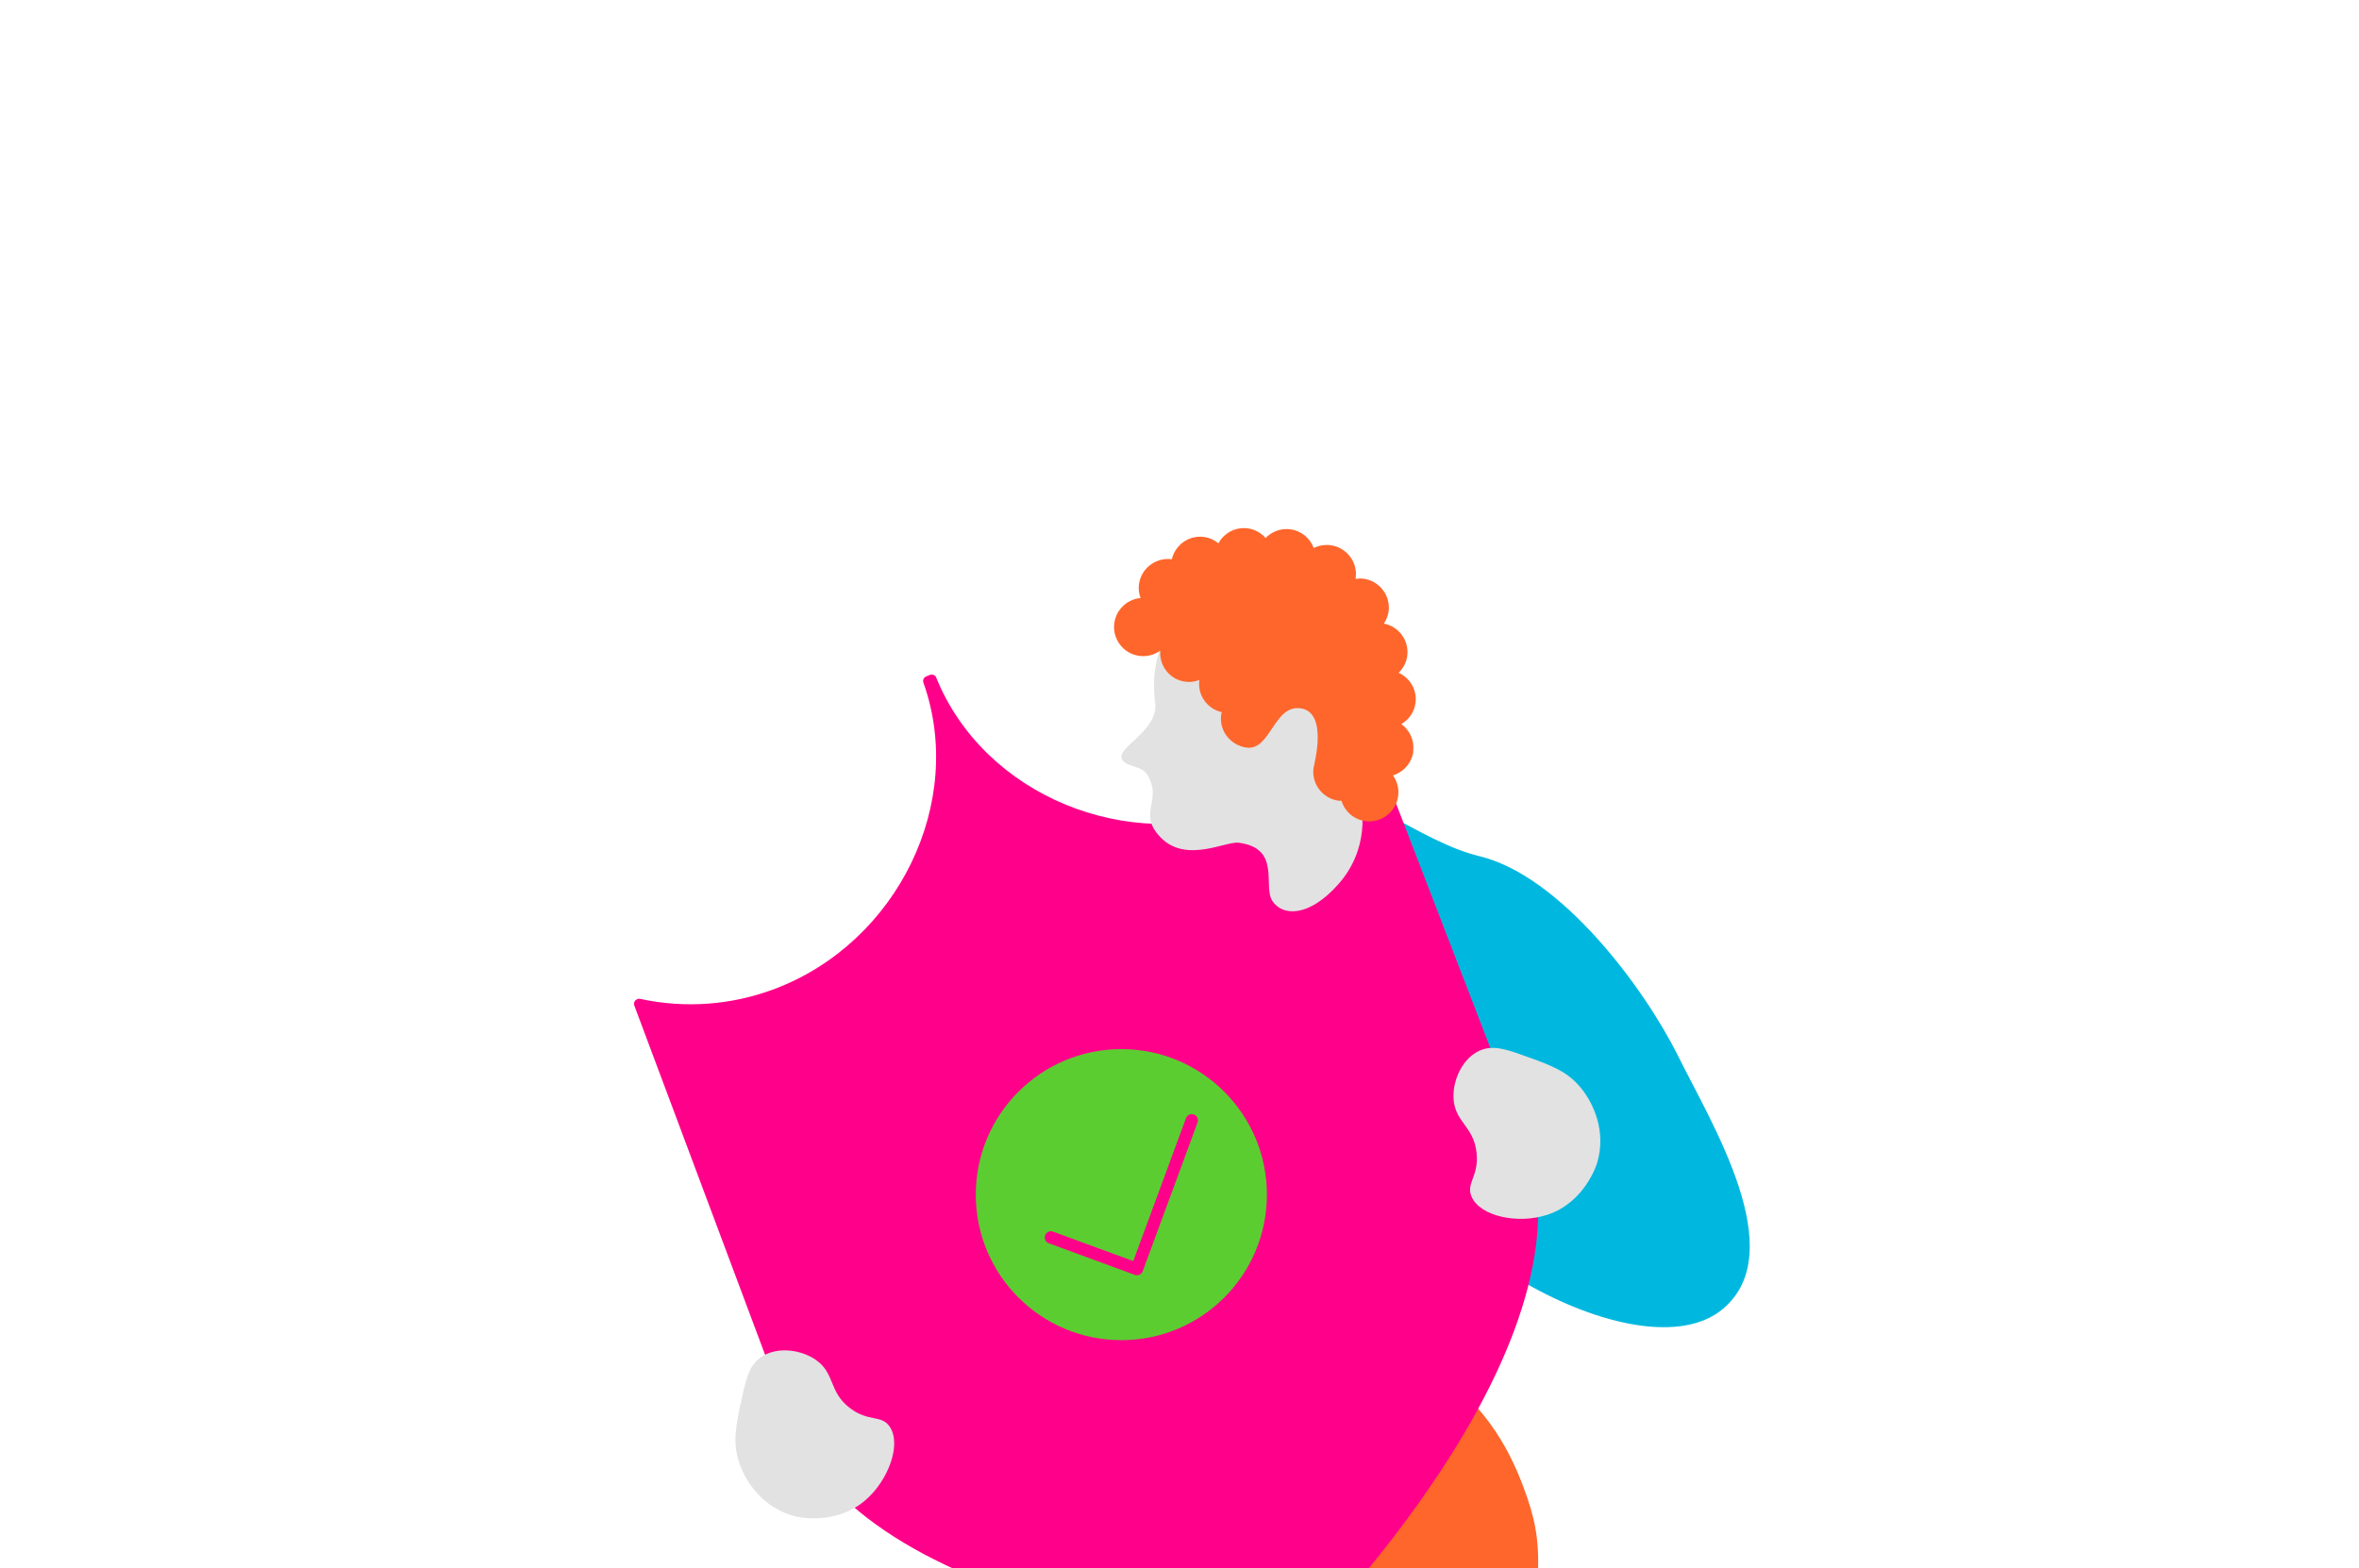
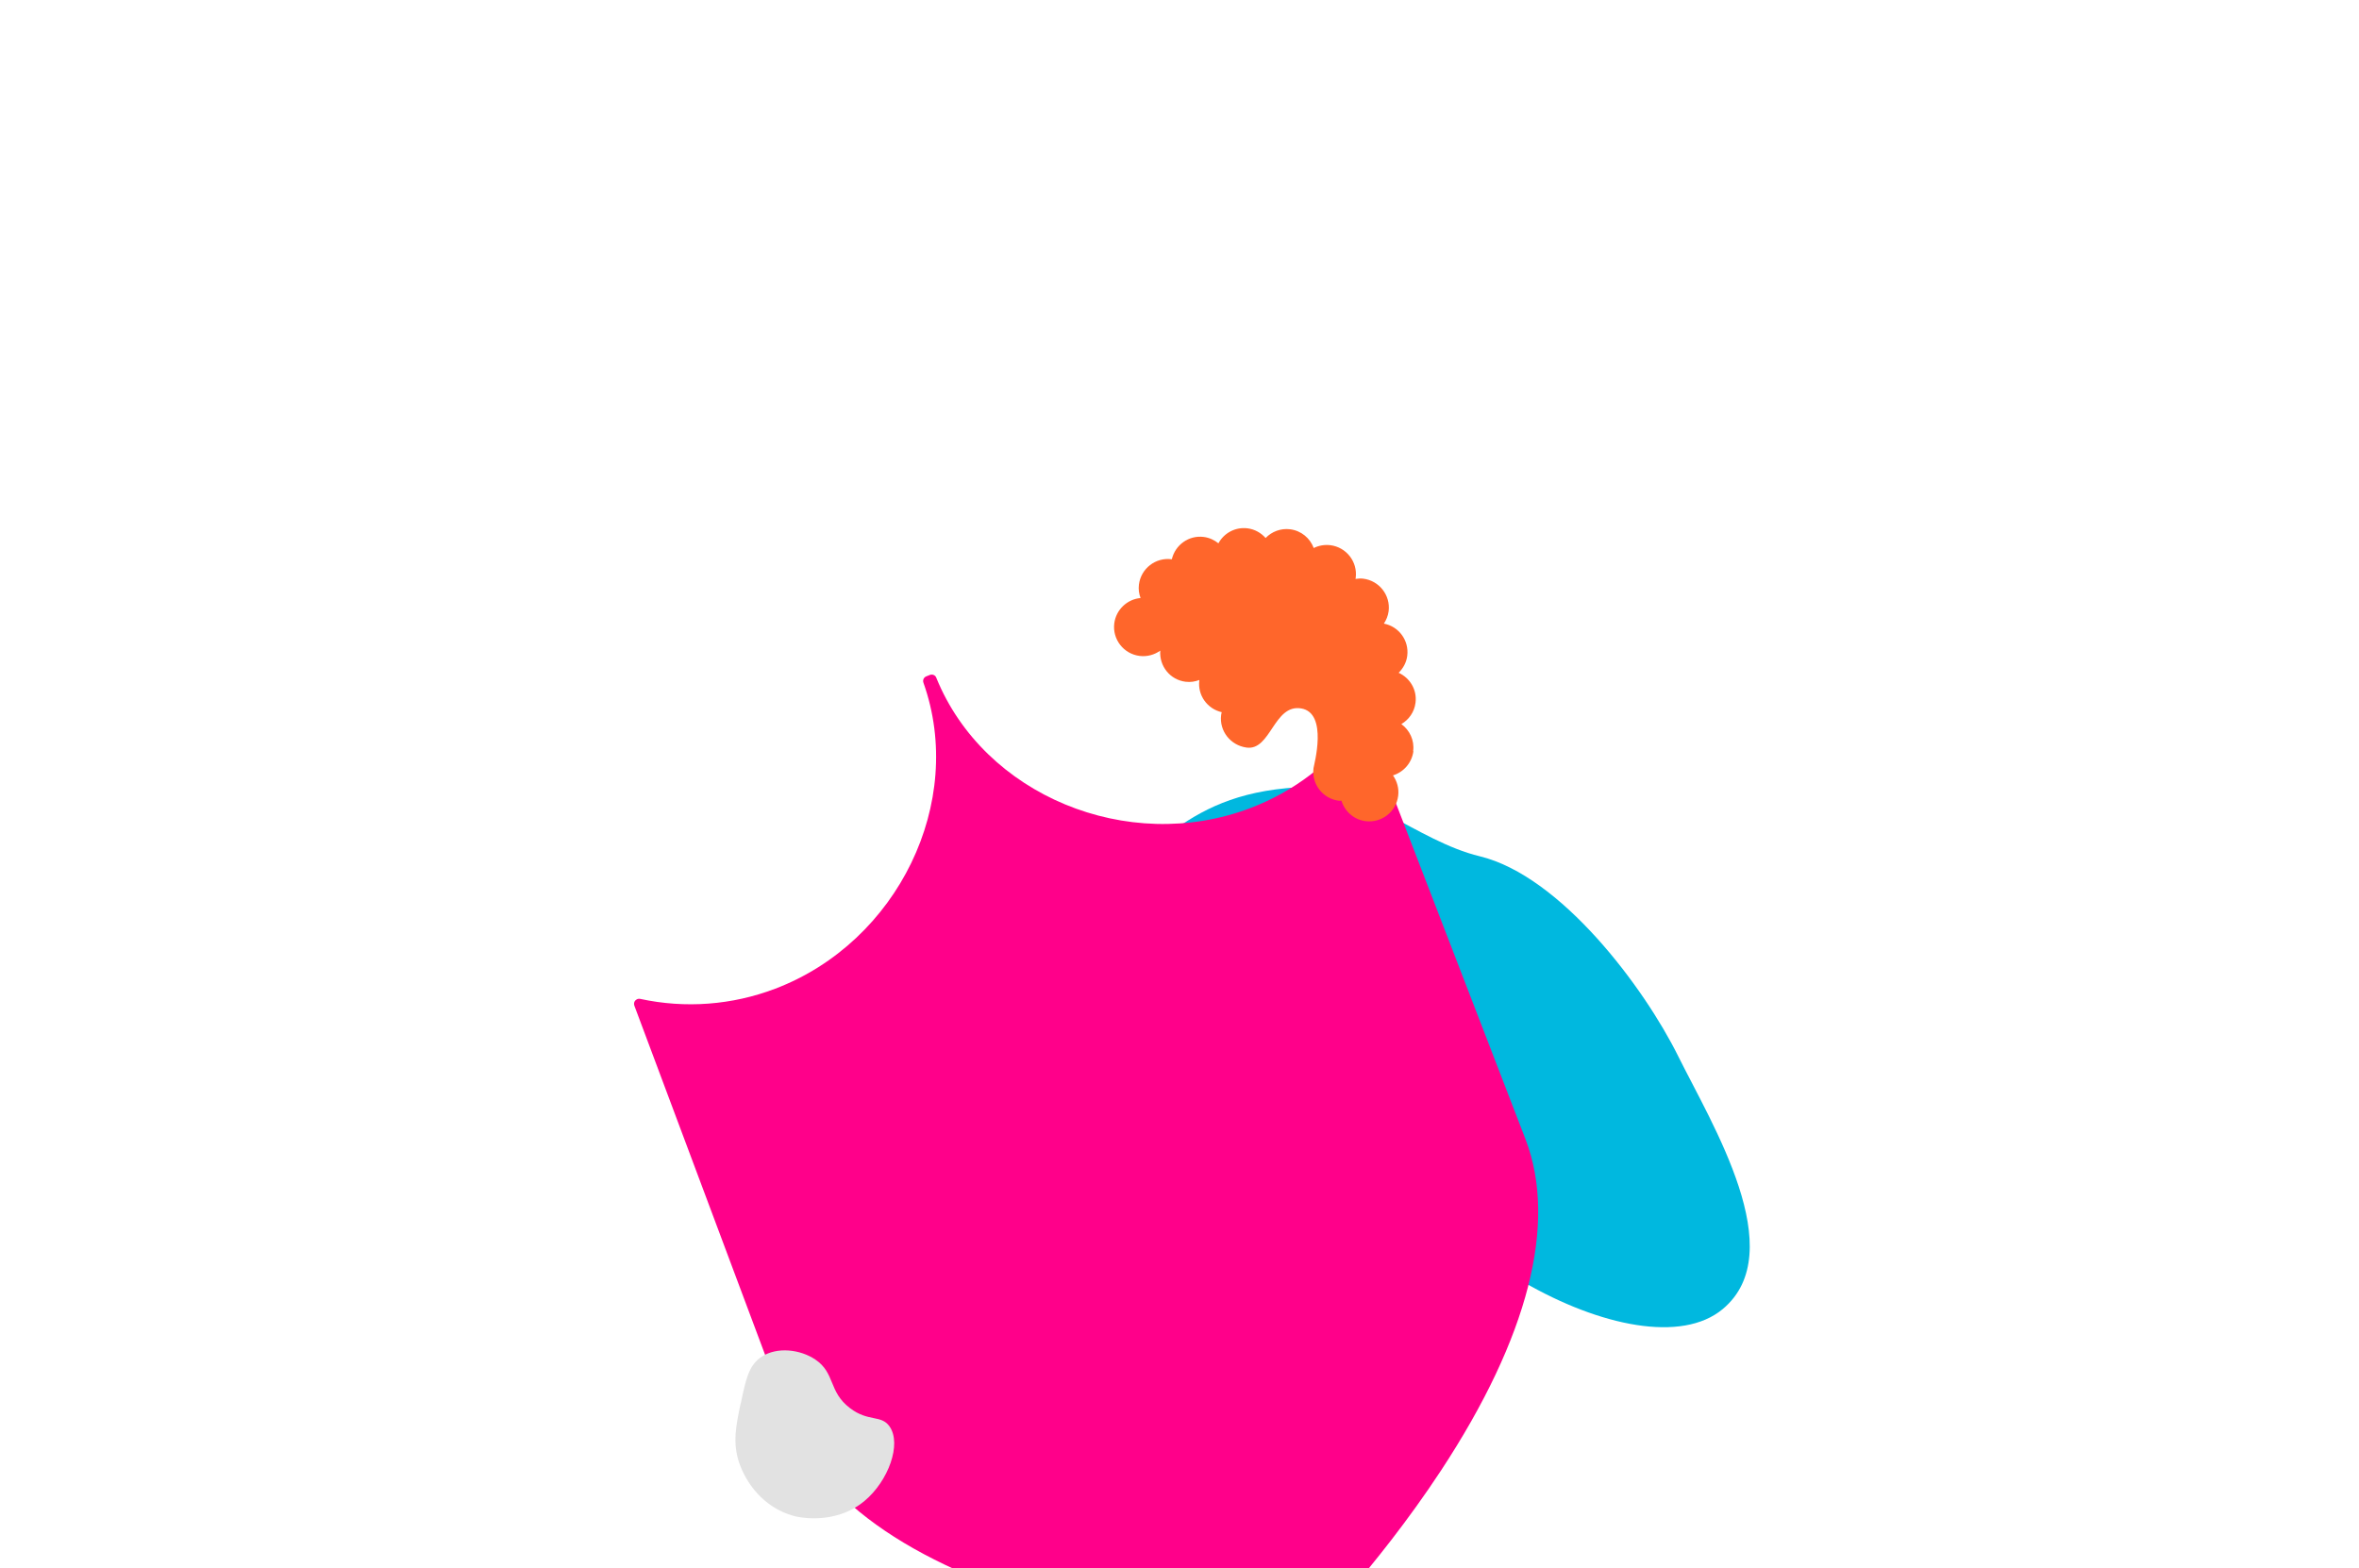
<svg xmlns="http://www.w3.org/2000/svg" id="Livello_2" data-name="Livello 2" viewBox="0 0 200 133">
  <defs>
    <style>
      .cls-1 {
        clip-path: url(#clippath);
      }

      .cls-2, .cls-3, .cls-4, .cls-5, .cls-6, .cls-7 {
        stroke-width: 0px;
      }

      .cls-2, .cls-8 {
        fill: none;
      }

      .cls-3 {
        fill: #e2e2e2;
      }

      .cls-4 {
        fill: #5ccd31;
      }

      .cls-5 {
        fill: #00b8df;
      }

      .cls-8 {
        stroke: #ff008a;
        stroke-linecap: round;
        stroke-linejoin: round;
        stroke-width: 1.05px;
      }

      .cls-6 {
        fill: #ff662b;
      }

      .cls-7 {
        fill: #ff008a;
      }
    </style>
    <clipPath id="clippath">
      <rect class="cls-2" width="200" height="133" />
    </clipPath>
  </defs>
  <g id="Livello_1-2" data-name="Livello 1">
    <g class="cls-1">
      <g>
-         <path class="cls-6" d="M119.9,115.12c3.7,2.09,7.1,5.14,9.26,10.98,1.76,4.74,2.06,7.58-1.75,23.87-2.06,8.81-3.04,13.23-2.87,15,.99,10.74,8.66,13.92,7.73,23.87-.18,1.96-.63,6.13-3.98,9.08-3.91,3.46-11.46,4.98-15.91,1.06-3.1-2.74-3.1-7.27-3.09-9.08.07-10.68-1.22-28.45-3.54-53.02-2.88,5.47-6.17,13.1-8.17,22.6-1.11,5.27-2.47,12.14-1.77,21.12.73,9.39,3.08,12.52.66,15.63-3.52,4.54-14.08,5.02-19.22.42-3.25-2.91-3.56-7.15-3.09-16.47,1.32-26.62,6.31-42.98,7.95-48.16,4.95-15.6,7.56-18.01,9.94-19.43,8.74-5.22,21.2-1.21,27.84,2.53Z" />
        <path class="cls-5" d="M90.21,76.38c8-3.18,9.35-8.98,19.8-9.62,5.19-.31,10.11,4.56,15.45,5.85,6.88,1.67,13.94,11.14,16.81,16.93,2.87,5.79,9.59,16.61,3.79,21.46-3.47,2.9-10.4,1.47-16.9-2.29-.91,3.4-3.03,9.16-8.21,12.57-11.78,7.76-30.08-3.06-41.11-14.35-10.57-10.81,1.95-27.21,10.36-30.56Z" />
        <path class="cls-7" d="M110.01,139.73c-.06.02-.12.03-.18.03-.09,0-9.17-.56-18.93-3.19-12.99-3.5-21.29-9.11-23.98-16.2l-13.14-35.1c-.05-.15-.03-.31.08-.43.05-.05.11-.09.17-.12.08-.03.16-.04.24-.02,3.83.83,7.79.53,11.45-.86,10.41-3.96,16.17-15.84,12.57-25.95-.08-.22.03-.46.25-.54l.3-.12c.22-.08.46.02.54.24,4.03,9.95,16.22,15.01,26.63,11.05,3.66-1.39,6.81-3.79,9.12-6.94.05-.07.12-.12.19-.15.07-.02.14-.03.21-.02.15.02.28.12.34.27l13.48,34.96c2.7,7.1.22,16.79-7.17,28.04-5.55,8.45-11.97,14.89-12.04,14.95-.04.04-.09.08-.15.1Z" />
-         <path class="cls-3" d="M129.71,89.69c1.82.67,3.15,1.16,4.27,2.5,1.16,1.38,2.2,3.78,1.44,6.38-.05.17-1.04,3.37-4.21,4.43-2.49.83-5.73.15-6.45-1.53-.49-1.14.63-1.72.43-3.69-.23-2.3-1.87-2.61-1.96-4.68-.06-1.52.75-3.33,2.17-3.99,1.19-.56,2.38-.12,4.31.59Z" />
        <path class="cls-3" d="M62.79,119.02c-.4,1.91-.68,3.3-.14,4.96.56,1.71,2.05,3.86,4.66,4.57.17.05,3.42.87,5.99-1.28,2.02-1.69,3.16-4.82,2.12-6.31-.71-1.02-1.79-.36-3.36-1.56-1.84-1.4-1.23-2.97-2.94-4.12-1.26-.85-3.22-1.1-4.54-.24-1.11.72-1.36,1.97-1.78,3.99Z" />
-         <path class="cls-3" d="M103.35,50.78c-1.17-.39-6.29,2.17-5.41,8.82.29,2.19-2.91,3.66-2.87,4.56.04.9,1.63.65,2.18,1.51,1.29,2.04-.55,3.08.75,4.87,2.14,2.94,5.82.77,7.02.92,3.64.47,2.01,3.68,2.86,4.95s3.05,1.4,5.55-1.39c2.71-3.02,2.16-6.6,1.73-7.68-1.46-3.71.71-6.07-.84-8.82-.96-1.7-7.32-2.84-8.77-3.98-1.96-1.56-.92-3.34-2.19-3.76Z" />
        <path class="cls-6" d="M119.81,63.69c.12-.92-.3-1.78-1-2.29.64-.38,1.1-1.02,1.2-1.81.14-1.1-.47-2.1-1.43-2.54.38-.38.66-.87.73-1.45.16-1.3-.72-2.48-1.98-2.72.2-.31.35-.66.4-1.05.17-1.35-.79-2.59-2.15-2.76-.22-.03-.44-.01-.66.02,0-.03.02-.06.02-.1.17-1.35-.79-2.59-2.15-2.76-.5-.06-.99.03-1.41.24-.31-.83-1.05-1.47-2-1.59-.8-.1-1.56.2-2.08.74-.38-.43-.91-.74-1.53-.82-1.04-.13-2,.4-2.47,1.27-.35-.28-.77-.48-1.25-.54-1.26-.16-2.41.67-2.7,1.89,0,0-.02,0-.03,0-1.35-.17-2.59.79-2.76,2.15-.05.4,0,.78.14,1.14-1.13.1-2.08.98-2.23,2.15-.17,1.35.79,2.59,2.15,2.76.64.08,1.26-.1,1.75-.45-.1,1.31.83,2.48,2.15,2.64.41.05.8-.01,1.16-.15,0,0,0,.02,0,.03-.16,1.27.68,2.42,1.9,2.7-.02.08-.04.15-.05.24-.17,1.35.79,2.57,2.15,2.76,2.06.29,2.31-3.7,4.63-3.32s1.08,4.82,1.05,5.07c-.17,1.35.79,2.59,2.15,2.76.07,0,.15,0,.22,0,.28.9,1.06,1.61,2.05,1.73,1.35.17,2.59-.79,2.76-2.15.08-.64-.1-1.24-.44-1.73.9-.28,1.6-1.06,1.73-2.05Z" />
        <g>
-           <circle class="cls-4" cx="95.07" cy="101.3" r="12.34" />
-           <polyline class="cls-8" points="101.04 95 96.39 107.61 89.1 104.93" />
-         </g>
+           </g>
      </g>
    </g>
  </g>
</svg>